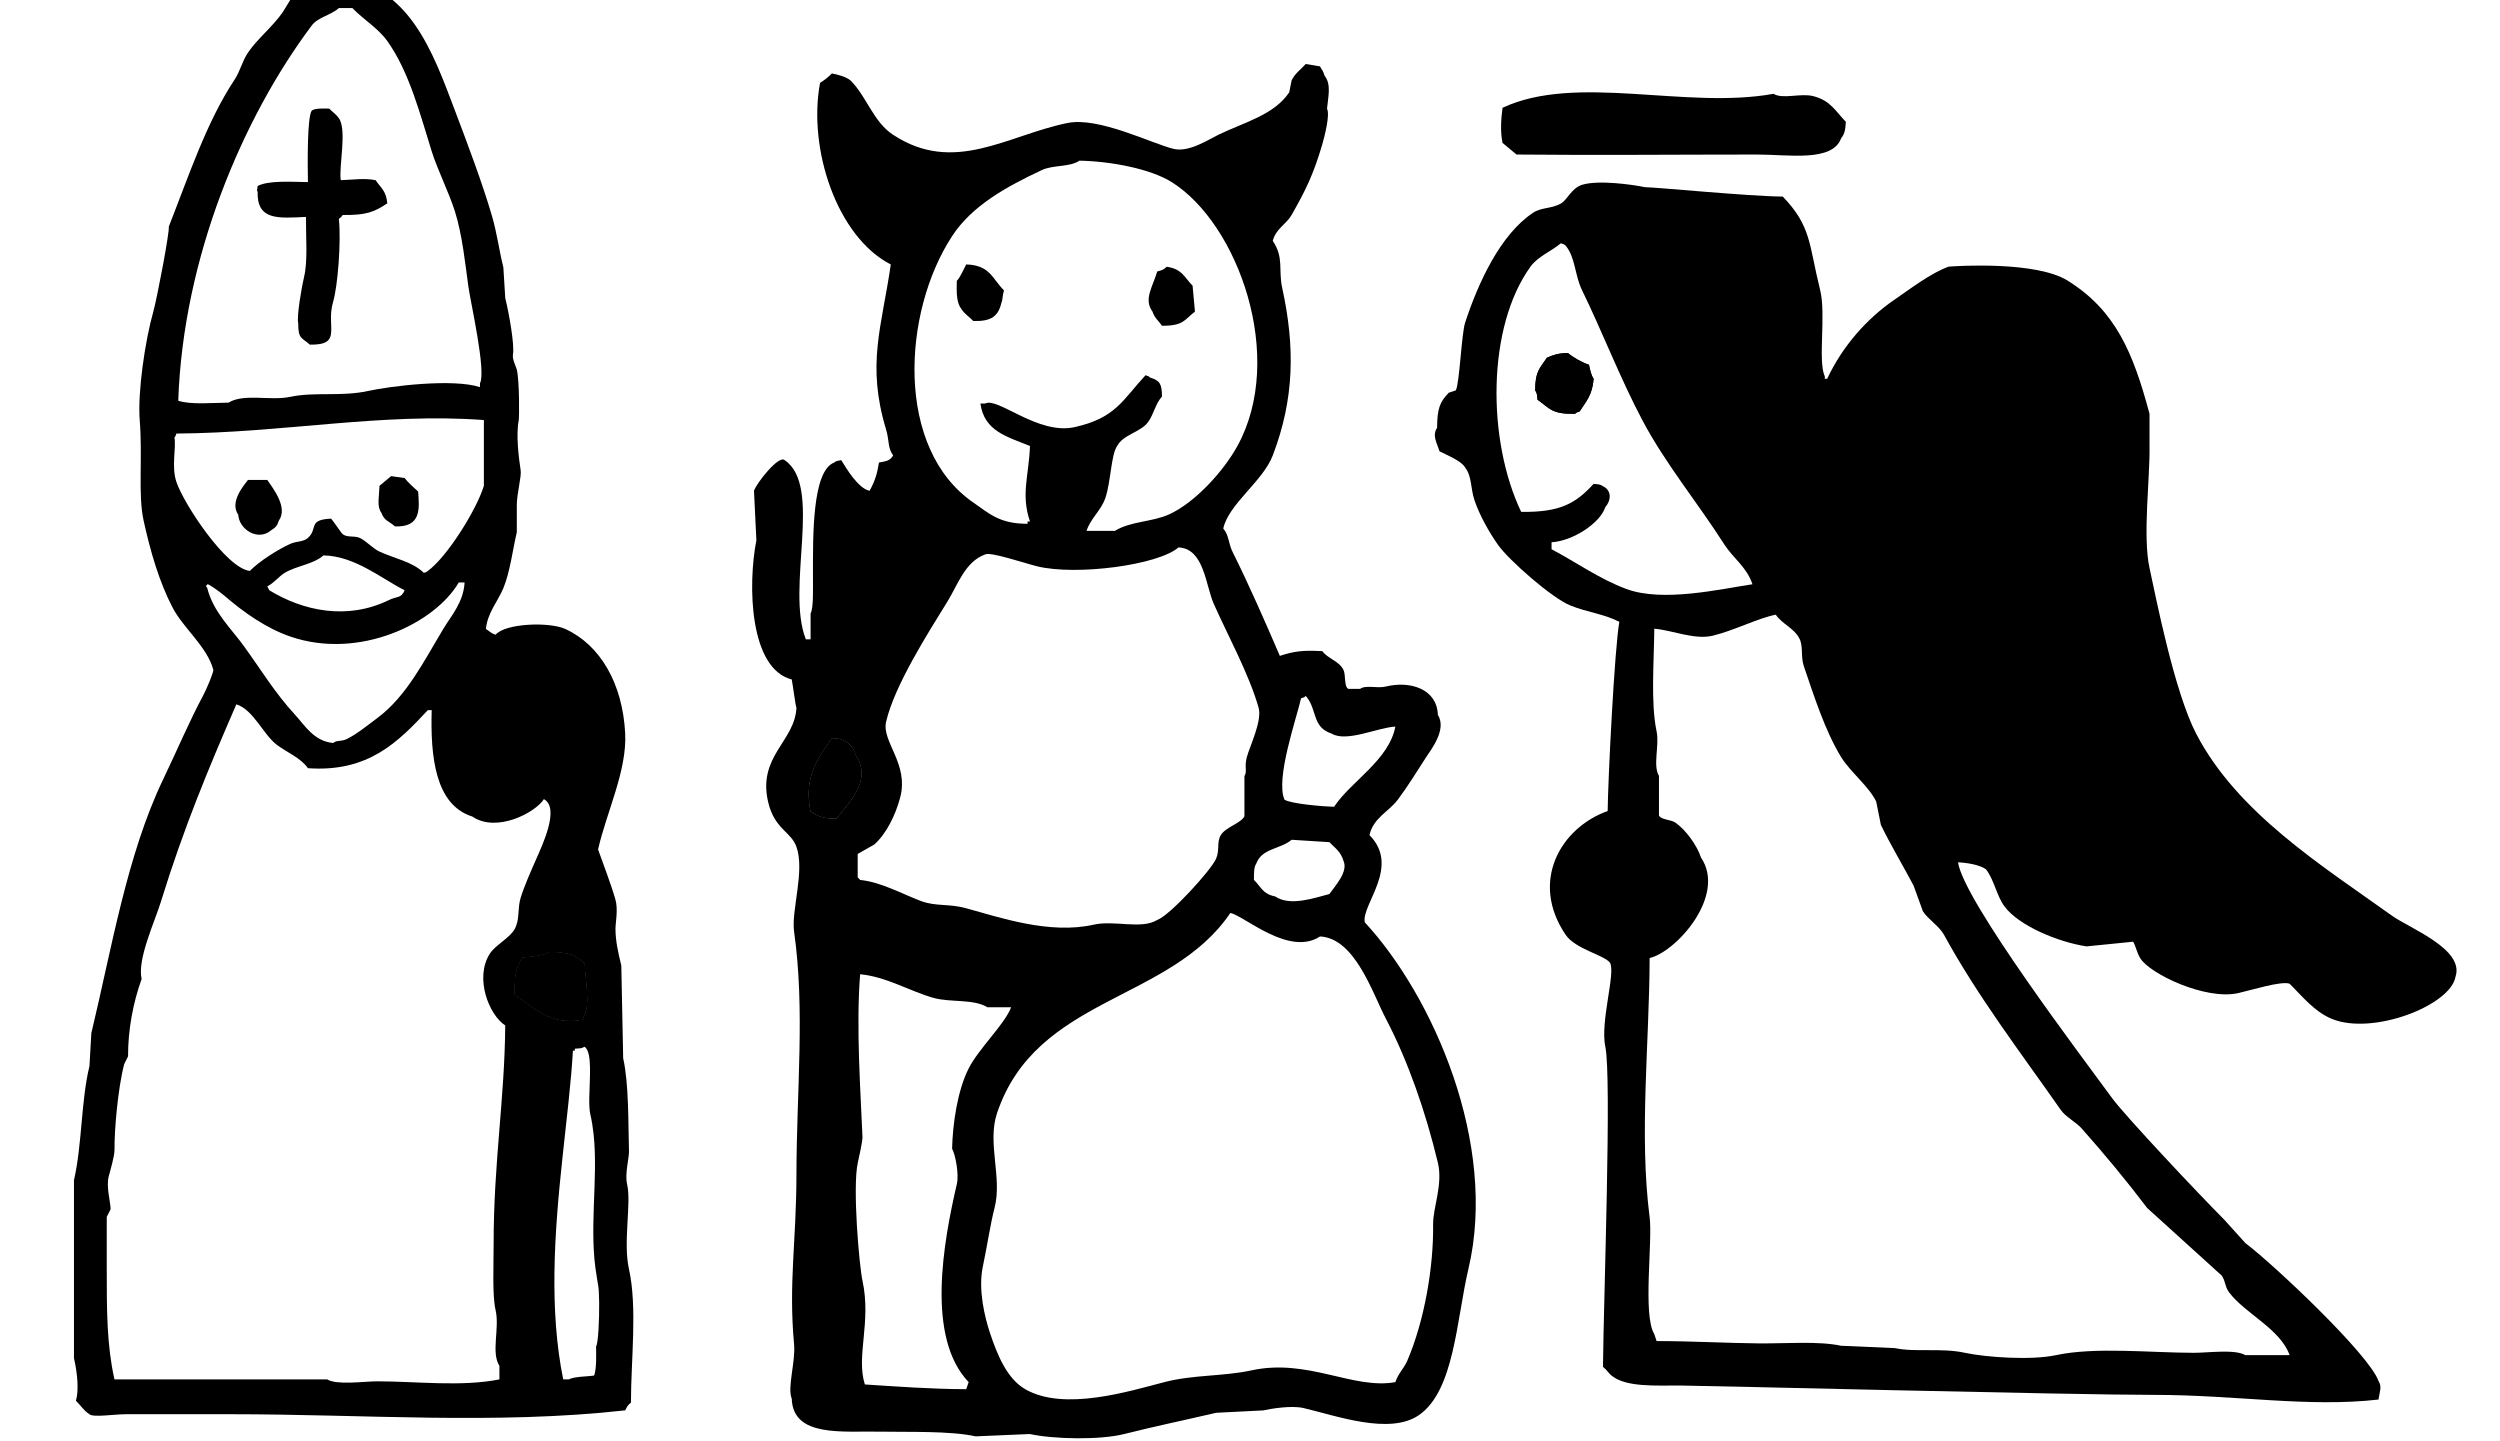
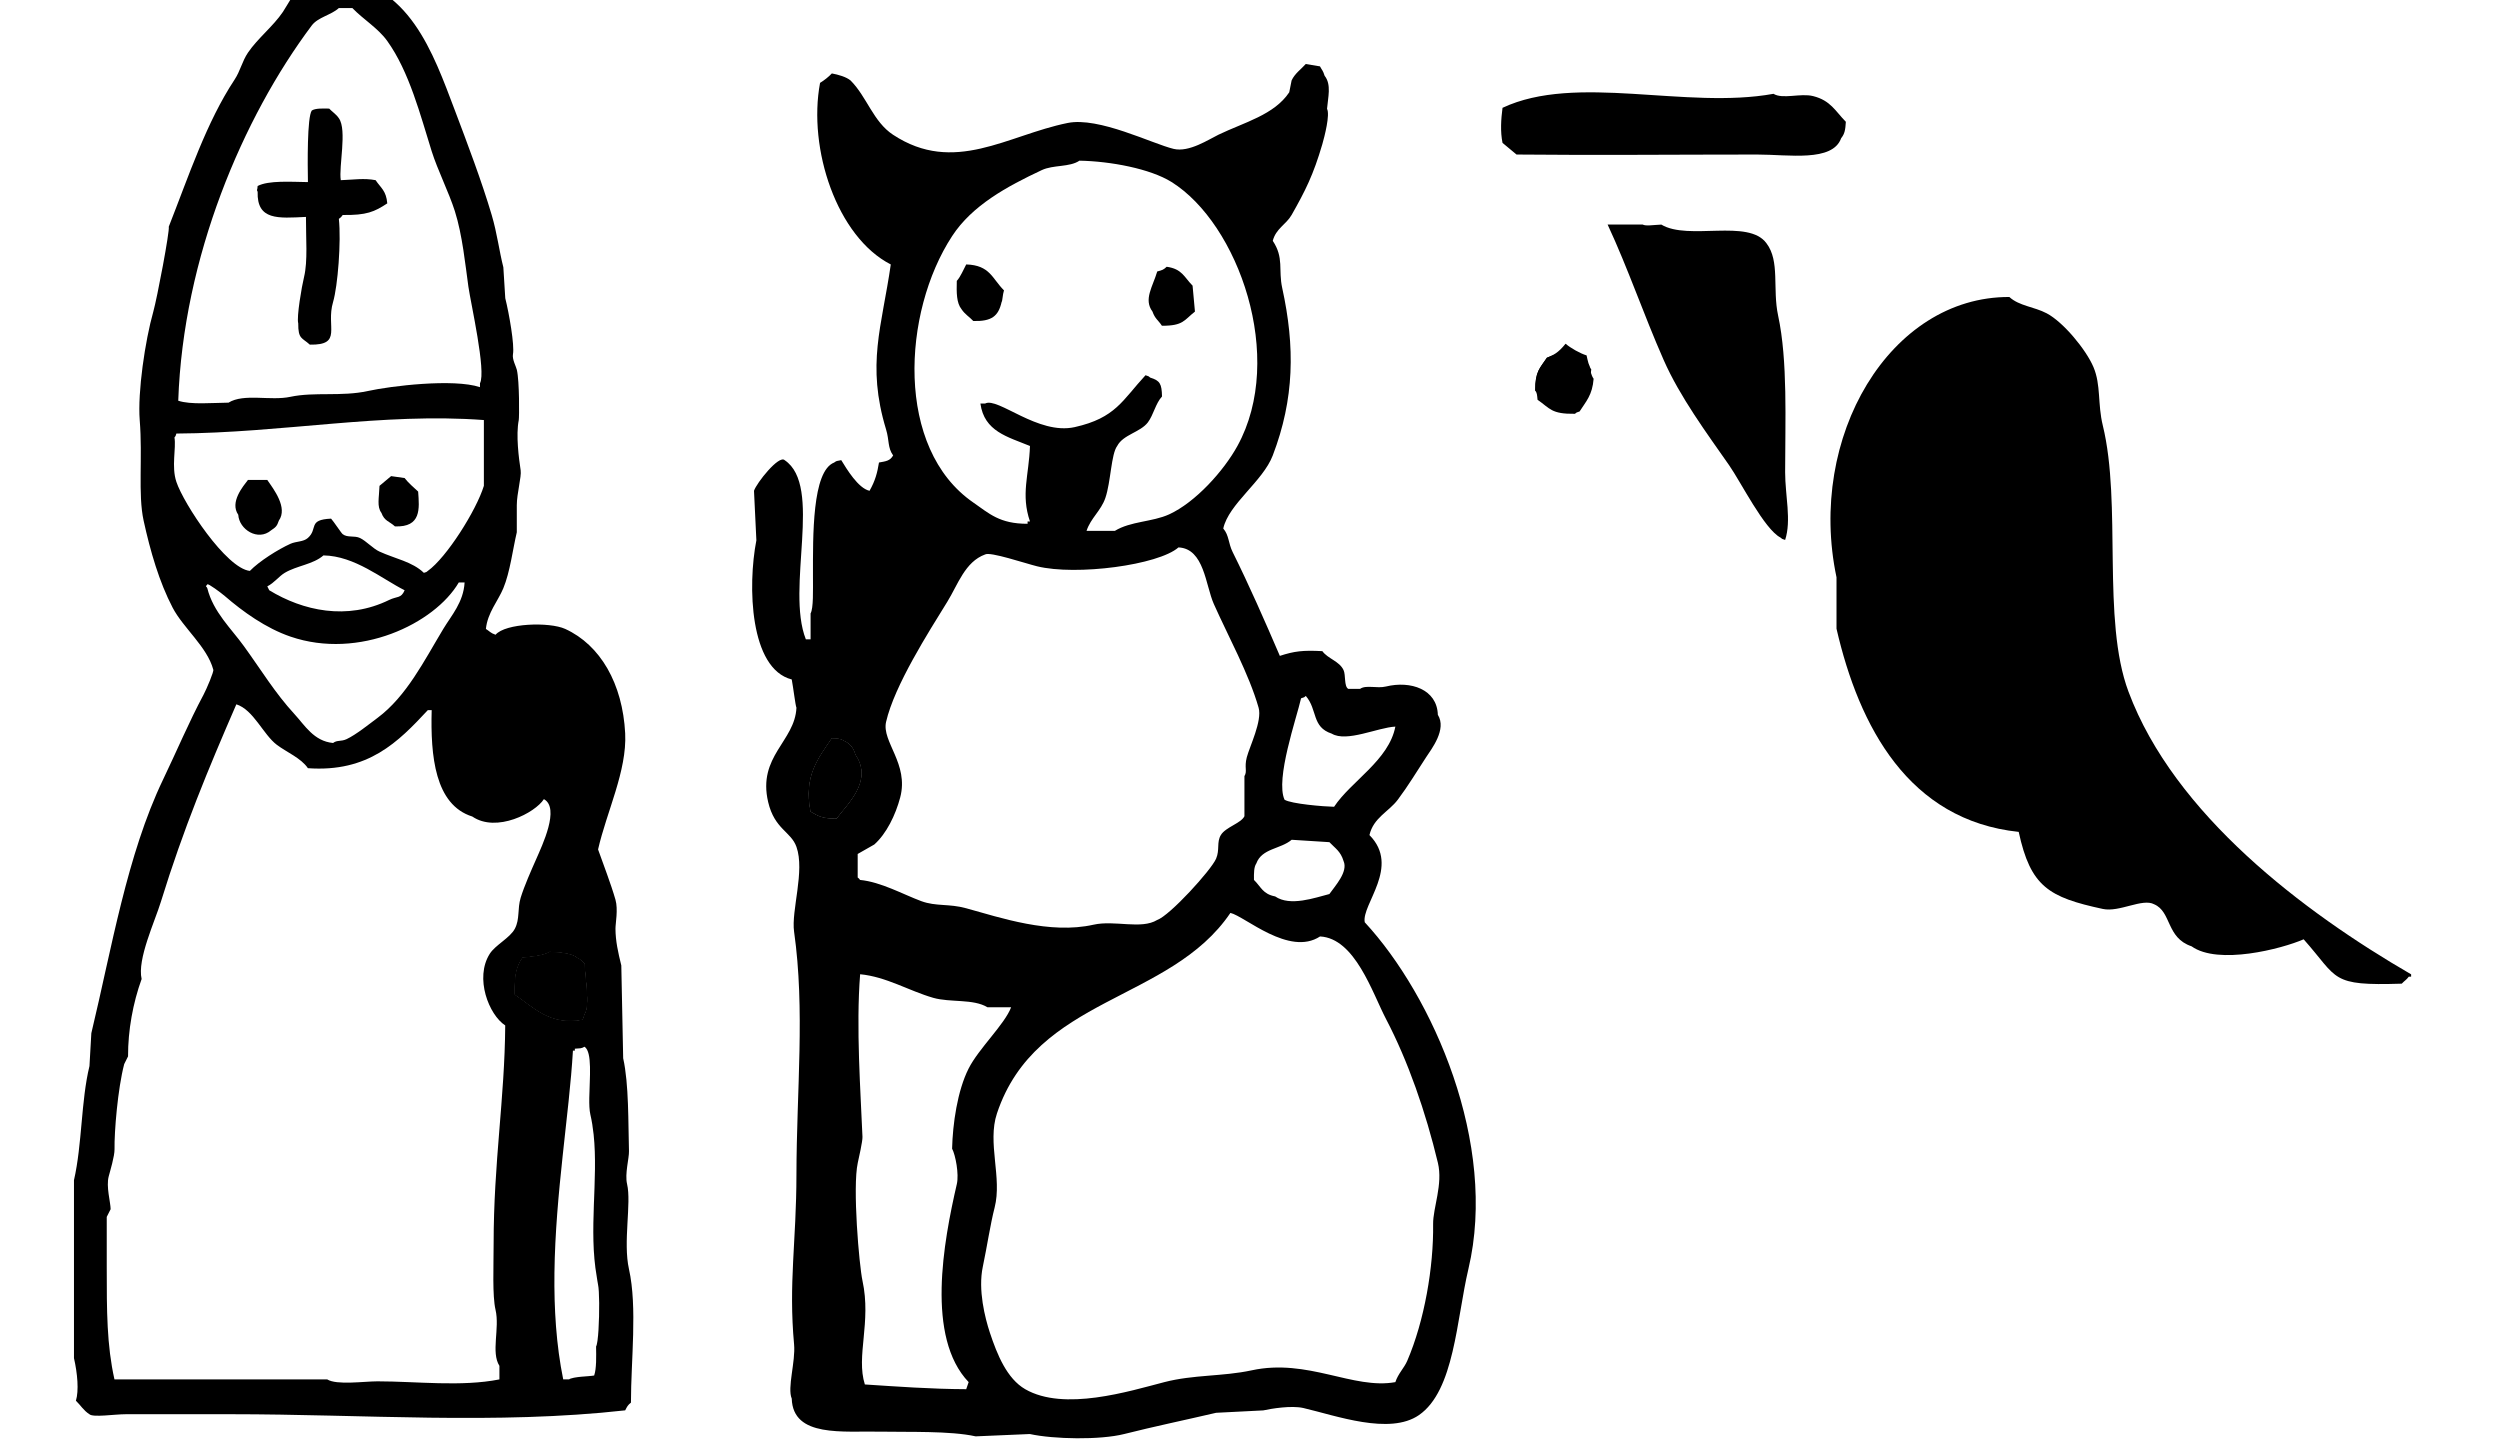
<svg xmlns="http://www.w3.org/2000/svg" version="1.0" id="Layer_1" width="143.125" height="82.486" viewBox="0 0 143.125 82.486" overflow="visible" enable-background="new 0 0 143.125 82.486" xml:space="preserve">
  <path d="M103.802,5.502c1.004,0.252,1.267,0.856,1.873,1.471c-0.029,0.458-0.063,0.683-0.268,0.938  c-0.496,1.379-3.002,0.936-4.814,0.936c-4.526,0-9.268,0.047-13.772,0c-0.267-0.222-0.535-0.444-0.802-0.667  c-0.131-0.64-0.086-1.352,0-2.007c4.207-1.982,10.504,0.112,15.513-0.802C102.062,5.697,103.079,5.319,103.802,5.502z" />
  <path d="M94.042,12.855c-0.669,0-1.337,0-2.006,0c1.193,2.567,2.049,5.122,3.209,7.755c0.936,2.123,2.467,4.189,3.744,6.02  c0.67,0.957,2.018,3.668,2.943,4.145c0.138,0.109,0.033,0.053,0.267,0.136c0.368-1.116,0-2.547,0-3.877  c0-2.906,0.155-6.379-0.401-8.962c-0.332-1.542,0.114-3.12-0.668-4.144c-1.029-1.424-4.471-0.136-6.018-1.07  C94.615,12.879,94.236,12.955,94.042,12.855z" />
  <path d="M105.14,33.051c0,0.98,0,1.961,0,2.942c1.295,5.621,4.135,10.968,10.431,11.633c0.678,3.141,1.724,3.744,4.813,4.411  c0.95,0.207,2.274-0.631,2.943-0.266c0.998,0.426,0.682,1.919,2.139,2.405c1.518,1.091,5.164,0.146,6.418-0.401  c2.022,2.274,1.482,2.671,5.617,2.54c0.145-0.159,0.27-0.217,0.402-0.4c0.044,0,0.09,0,0.134,0c0-0.044,0-0.087,0-0.134  c-6.17-3.574-13.558-9.162-16.18-16.179c-1.546-4.131-0.371-10.734-1.472-15.245c-0.303-1.239-0.098-2.31-0.535-3.342  c-0.424-1.001-1.726-2.576-2.674-3.076c-0.727-0.383-1.57-0.416-2.141-0.936C108.197,16.975,103.442,25.013,105.14,33.051z" />
  <path d="M88.56,20.48c-0.401,0.61-0.672,0.765-0.67,1.873c0.106,0.156,0.104,0.225,0.135,0.534c0.717,0.494,0.775,0.824,2.14,0.803  c0.136-0.107,0.036-0.048,0.267-0.134c0.373-0.585,0.73-0.934,0.803-1.872c-0.141-0.193-0.208-0.524-0.268-0.803  c-0.377-0.116-0.912-0.419-1.203-0.669C89.191,20.221,88.938,20.321,88.56,20.48z" />
-   <path d="M88.56,20.48c-0.401,0.61-0.672,0.765-0.67,1.873c0.106,0.156,0.104,0.225,0.135,0.534c0.717,0.494,0.775,0.824,2.14,0.803  c0.136-0.107,0.036-0.048,0.267-0.134c0.373-0.585,0.73-0.934,0.803-1.872c-0.141-0.193-0.208-0.524-0.268-0.803  c-0.377-0.116-0.912-0.419-1.203-0.669C89.191,20.221,88.938,20.321,88.56,20.48z" />
-   <path d="M82.41,25.834c0.397,0.212,1.248,0.535,1.472,0.936c0.392,0.515,0.297,1.158,0.534,1.874  c0.277,0.831,0.841,1.836,1.339,2.541c0.639,0.904,3.103,3.057,4.145,3.478c0.999,0.403,1.924,0.479,2.808,0.937  c-0.271,1.469-0.649,8.977-0.669,10.831c-2.677,0.951-4.48,4.025-2.406,7.086c0.562,0.828,2.232,1.162,2.541,1.604  c0.332,0.584-0.574,3.375-0.268,4.813c0.369,1.742-0.098,14.373-0.135,18.32c0.225,0.17,0.31,0.364,0.535,0.534  c0.828,0.627,2.447,0.533,3.879,0.533c1.178,0.003,22.388,0.536,27.146,0.536c4.663,0,8.807,0.728,12.837,0.268  c0.062-0.436,0.218-0.728,0-1.067c-0.536-1.517-5.968-6.641-7.622-7.894c-0.402-0.443-0.804-0.891-1.205-1.335  c-1.361-1.36-5.684-5.948-6.418-6.955c-1.725-2.361-8.5-11.301-8.826-13.505c0.525,0.021,1.258,0.146,1.604,0.401  c0.479,0.627,0.601,1.516,1.069,2.139c0.836,1.104,3.055,2.021,4.681,2.272c0.892-0.09,1.782-0.179,2.674-0.268  c0.158,0.282,0.199,0.596,0.401,0.937c0.533,0.897,3.744,2.429,5.617,2.004c0.733-0.163,2.488-0.716,2.941-0.534  c0.719,0.714,1.405,1.592,2.407,2.008c2.334,0.969,6.802-0.761,7.087-2.408c0.532-1.58-2.634-2.779-3.609-3.478  c-4.106-2.928-8.894-5.931-11.233-10.428c-1.267-2.434-2.325-7.897-2.675-9.495c-0.401-1.834,0.035-5.22,0-6.954  c0-0.624,0-1.248,0-1.873c-0.936-3.51-1.952-5.92-4.682-7.623c-1.806-1.128-6.328-0.845-6.82-0.803  c-1.019,0.366-2.2,1.275-3.074,1.873c-1.624,1.107-3.012,2.699-3.878,4.546c-0.046,0-0.091,0-0.136,0c0-0.044,0-0.089,0-0.135  c-0.41-0.882,0.084-3.545-0.267-4.946c-0.651-2.613-0.487-3.63-2.14-5.35c-1.932-0.013-7.266-0.537-7.889-0.537  c-0.729-0.154-2.695-0.426-3.611-0.133c-0.596,0.192-0.842,0.867-1.204,1.07c-0.55,0.308-1.11,0.203-1.604,0.534  c-1.856,1.246-3.119,3.973-3.877,6.285c-0.209,0.63-0.322,3.538-0.537,3.878c-0.134,0.043-0.267,0.089-0.4,0.133  c-0.518,0.535-0.658,0.91-0.668,2.008C81.97,24.943,82.285,25.402,82.41,25.834z M94.442,69.69c-0.609-4.738-0.016-9.926,0-14.843  c1.52-0.351,4.412-3.575,2.941-5.751c-0.242-0.732-0.892-1.604-1.471-2.005c-0.242-0.168-0.801-0.152-0.936-0.401  c0-0.757,0-1.515,0-2.272c-0.362-0.581,0.033-1.748-0.135-2.541c-0.346-1.639-0.146-4.009-0.133-5.883  c1.047,0.085,2.293,0.651,3.344,0.401c1.217-0.293,2.571-0.997,3.61-1.205c0.356,0.526,1.056,0.784,1.337,1.337  c0.254,0.431,0.081,1.059,0.268,1.604c0.572,1.678,1.224,3.731,2.14,5.216c0.524,0.849,1.59,1.677,2.006,2.542  c0.088,0.442,0.179,0.89,0.267,1.335c0.545,1.127,1.302,2.393,1.873,3.477c0.179,0.492,0.355,0.982,0.535,1.473  c0.291,0.453,0.935,0.848,1.203,1.338c1.957,3.575,4.4,6.756,6.686,10.028c0.287,0.412,0.871,0.693,1.203,1.069  c1.293,1.456,2.578,3.003,3.744,4.547c1.426,1.293,2.854,2.585,4.279,3.879c0.225,0.357,0.169,0.62,0.402,0.937  c0.914,1.233,2.932,2.09,3.477,3.61c-0.847,0-1.693,0-2.541,0c-0.568-0.351-2.113-0.134-2.941-0.134  c-2.5-0.002-5.645-0.348-7.891,0.134c-1.429,0.306-3.996,0.126-5.216-0.134c-1.374-0.298-2.828-0.015-4.011-0.269  c-1.026-0.045-2.051-0.091-3.076-0.134c-1.283-0.278-3.172-0.124-4.682-0.135c-1.803-0.016-3.891-0.134-5.883-0.134  c-0.043-0.132-0.088-0.268-0.133-0.402C94.038,75.292,94.62,71.081,94.442,69.69z M87.623,15.263  c0.42-0.583,1.187-0.873,1.738-1.336c0.233,0.084,0.129,0.026,0.269,0.133c0.563,0.665,0.524,1.701,0.936,2.542  c1.166,2.387,2.197,5.081,3.477,7.488c1.32,2.484,3.153,4.695,4.68,7.088c0.496,0.775,1.285,1.293,1.605,2.271  c-1.902,0.287-5.137,1.043-7.223,0.269c-1.543-0.573-2.922-1.563-4.278-2.273c0-0.133,0-0.266,0-0.4  c1.181-0.068,2.761-1.06,3.076-2.008c0.345-0.399,0.371-0.959-0.134-1.202c-0.158-0.108-0.226-0.104-0.535-0.134  c-1.028,1.122-1.896,1.63-4.146,1.605C85.134,25.216,85.111,18.737,87.623,15.263z" />
+   <path d="M88.56,20.48c-0.401,0.61-0.672,0.765-0.67,1.873c0.717,0.494,0.775,0.824,2.14,0.803  c0.136-0.107,0.036-0.048,0.267-0.134c0.373-0.585,0.73-0.934,0.803-1.872c-0.141-0.193-0.208-0.524-0.268-0.803  c-0.377-0.116-0.912-0.419-1.203-0.669C89.191,20.221,88.938,20.321,88.56,20.48z" />
  <path d="M33.35,58.371c0.039-0.106,0.076-0.221,0.113-0.329c0.323-0.511,0.017-2.056,0-2.88c-0.205-0.145-0.19-0.219-0.445-0.332  c-0.288-0.258-1.055-0.31-1.549-0.333c-0.332,0.225-1.092,0.282-1.551,0.333c-0.375,0.563-0.466,1.038-0.443,2.104  C30.544,57.653,31.486,58.724,33.35,58.371z" />
  <path d="M33.35,58.371c0.039-0.106,0.076-0.221,0.113-0.329c0.323-0.511,0.017-2.056,0-2.88c-0.205-0.145-0.19-0.219-0.445-0.332  c-0.288-0.258-1.055-0.31-1.549-0.333c-0.332,0.225-1.092,0.282-1.551,0.333c-0.375,0.563-0.466,1.038-0.443,2.104  C30.544,57.653,31.486,58.724,33.35,58.371z" />
  <path d="M17.516,12.418c-0.006,1.227,0.111,2.524-0.108,3.435c-0.133,0.537-0.435,2.306-0.334,2.657  c-0.008,0.92,0.221,0.815,0.664,1.221c1.901,0.033,0.908-1.018,1.33-2.438c0.271-0.922,0.469-3.471,0.332-4.763  c0.129-0.096,0.125-0.09,0.221-0.222c1.367,0.019,1.813-0.179,2.551-0.665c-0.064-0.731-0.365-0.875-0.668-1.328  c-0.656-0.128-1.271-0.025-1.994,0c-0.125-0.769,0.369-2.864-0.107-3.542c-0.164-0.244-0.363-0.351-0.557-0.556  c-0.363-0.008-0.791-0.025-0.996,0.111c-0.27,0.375-0.24,3.087-0.221,4.097c-0.967-0.013-2.254-0.106-2.879,0.223  c-0.016,0.316-0.078,0.161,0,0.333C14.701,12.625,15.928,12.495,17.516,12.418z" />
  <path d="M22.611,30.136c1.518,0.058,1.399-1.018,1.328-1.993c-0.244-0.225-0.576-0.513-0.775-0.775  c-0.258-0.036-0.516-0.074-0.773-0.11c-0.219,0.186-0.441,0.369-0.664,0.556c-0.023,0.693-0.162,1.187,0.111,1.549  C22.005,29.834,22.294,29.843,22.611,30.136z" />
  <path d="M15.523,30.359c0.248-0.167,0.338-0.231,0.442-0.555c0.521-0.737-0.291-1.789-0.664-2.327c-0.369,0-0.737,0-1.106,0  c-0.271,0.357-1.056,1.271-0.554,1.995C13.689,30.31,14.768,31.007,15.523,30.359z" />
  <path d="M34.164,73.09c-0.474-2.685,0.096-5.541-0.178-8.135C34.259,67.549,33.687,70.405,34.164,73.09z" />
  <path d="M33.239,60.011c0.079-0.014,0.144-0.038,0.211-0.081C33.383,59.972,33.318,59.998,33.239,60.011z" />
  <path d="M33.353,58.371c0.037-0.106,0.074-0.221,0.111-0.329c0.324-0.511,0.018-2.056,0-2.88c-0.205-0.145-0.189-0.219-0.445-0.332  c-0.287-0.258-1.053-0.31-1.549-0.333c-0.33,0.225-1.09,0.282-1.551,0.333c-0.375,0.563-0.465,1.038-0.443,2.103  C30.544,57.653,31.488,58.724,33.353,58.371z" />
  <path d="M32.973,60.032c0.099-0.004,0.182-0.009,0.25-0.019C33.156,60.023,33.069,60.028,32.973,60.032z" />
  <path d="M33.736,62.848c0.008-0.564,0.054-1.219,0.04-1.771C33.79,61.63,33.745,62.284,33.736,62.848z" />
  <path d="M34.303,74.594c0.009,0.993-0.055,2.299-0.178,2.489c0.008,0.565,0.028,1.264-0.109,1.662  c-0.313,0.059-1.175,0.054-1.44,0.223c-0.109,0-0.219,0-0.332,0c-0.401-1.979-0.528-4.042-0.502-6.104  c-0.025,2.063,0.101,4.125,0.502,6.105c0.113,0,0.223,0,0.332,0c0.265-0.168,1.127-0.164,1.44-0.223  c0.138-0.399,0.118-1.097,0.11-1.66C34.249,76.895,34.313,75.588,34.303,74.594z" />
  <path d="M36.009,72.659c-0.348-1.556,0.15-3.771-0.109-4.872c-0.139-0.584,0.123-1.488,0.109-1.885  c-0.047-1.586,0-3.839-0.332-5.316c-0.037-1.771-0.072-3.542-0.107-5.313c-0.188-0.763-0.33-1.398-0.334-2.104  c-0.002-0.292,0.16-1.106,0-1.66c-0.266-0.926-0.711-2.067-0.996-2.878c0.488-2.154,1.658-4.495,1.552-6.645  c-0.146-2.843-1.416-5.057-3.433-5.98c-0.908-0.413-3.426-0.329-3.988,0.333c-0.299-0.102-0.323-0.189-0.553-0.333  c0.096-0.933,0.687-1.584,0.996-2.325c0.387-0.926,0.547-2.257,0.773-3.208c0-0.519,0-1.034,0-1.553  c0-0.659,0.277-1.633,0.221-1.992c-0.104-0.684-0.279-2.021-0.109-2.878c0.029-0.142,0.045-2.229-0.11-2.88  c-0.048-0.203-0.272-0.592-0.222-0.887c0.097-0.52-0.217-2.318-0.44-3.211c-0.037-0.591-0.074-1.181-0.11-1.771  c-0.238-0.932-0.354-1.938-0.666-2.99c-0.562-1.906-1.414-4.155-2.104-5.979c-1.258-3.319-2.635-7.338-6.865-7.642  c-0.611,0.39-1.433,0.285-1.99,0.667c-0.469,0.314-0.674,0.848-0.998,1.328c-0.547,0.812-1.44,1.51-1.994,2.323  c-0.34,0.503-0.438,1.048-0.772,1.553c-1.61,2.438-2.617,5.5-3.765,8.416c0.062,0.247-0.668,4.091-0.887,4.87  c-0.469,1.658-0.902,4.603-0.777,6.203c0.175,2.15-0.108,4.237,0.224,5.759c0.384,1.752,0.892,3.507,1.662,4.982  c0.603,1.155,1.978,2.247,2.324,3.542c0.063,0.07-0.388,1.127-0.556,1.439c-0.832,1.556-1.521,3.197-2.324,4.872  c-2.057,4.293-2.938,9.664-4.1,14.507c-0.035,0.627-0.072,1.256-0.107,1.881c-0.487,1.997-0.414,4.458-0.887,6.533  c0,3.396,0,6.793,0,10.188c0.201,0.876,0.287,1.867,0.111,2.438c0.271,0.262,0.443,0.563,0.771,0.772c0.205,0.197,1.428,0,2.104,0  c1.992,0,3.983,0,5.979,0c7.639,0,15.205,0.604,22.592-0.221c0.107-0.21,0.15-0.304,0.33-0.443  C36.121,77.896,36.496,74.839,36.009,72.659z M17.848,1.458C18.203,0.984,18.967,0.86,19.4,0.46c0.258,0,0.518,0,0.772,0  c0.621,0.648,1.467,1.146,1.996,1.882c1.266,1.764,1.901,4.26,2.545,6.313c0.336,1.069,0.989,2.365,1.328,3.434  c0.43,1.349,0.606,3.114,0.774,4.317c0.135,0.956,1.029,4.856,0.664,5.536c0,0.075,0,0.146,0,0.222  c-1.527-0.502-5.096-0.068-6.422,0.222c-1.504,0.33-3.053,0.038-4.43,0.331c-1.146,0.247-2.662-0.212-3.543,0.334  c-0.902,0.008-2.17,0.129-2.879-0.11C10.488,14.731,13.9,6.725,17.848,1.458z M9.988,25.043c0.088-0.113,0.041-0.027,0.11-0.222  c6.099-0.037,11.789-1.208,17.604-0.773c0,1.255,0,2.51,0,3.766c-0.428,1.398-2.135,4.107-3.213,4.874  c-0.112,0.088-0.024,0.039-0.223,0.107c-0.662-0.64-1.639-0.804-2.545-1.219c-0.354-0.159-0.762-0.609-1.107-0.773  c-0.324-0.157-0.721-0.005-0.996-0.223c-0.082-0.063-0.518-0.731-0.664-0.888c-1.358,0.063-0.729,0.577-1.329,1.107  c-0.257,0.23-0.66,0.183-0.996,0.333c-0.709,0.32-1.785,0.998-2.324,1.553c-1.354-0.143-3.793-3.849-4.207-5.098  C9.803,26.713,10.094,25.663,9.988,25.043z M23.164,33.792c-0.197,0.479-0.438,0.335-0.885,0.555  c-2.418,1.185-4.938,0.619-6.865-0.555c-0.037-0.074-0.074-0.146-0.111-0.222c0.406-0.208,0.664-0.576,0.998-0.775  c0.695-0.414,1.623-0.479,2.217-0.998C20.314,31.828,21.85,33.132,23.164,33.792z M11.869,33.678c-0.068-0.164-0.137-0.047,0-0.221  c0.035-0.082,0.799,0.494,0.998,0.664c1.035,0.894,2.35,1.843,3.766,2.326c3.92,1.344,8.252-0.743,9.633-3.102  c0.113,0,0.223,0,0.332,0c-0.063,1.132-0.754,1.888-1.217,2.656c-1.098,1.822-2.104,3.858-3.768,5.098  c-0.515,0.383-1.222,0.957-1.771,1.217c-0.326,0.151-0.541,0.039-0.774,0.22c-1.107-0.104-1.625-1.021-2.216-1.66  c-1.106-1.203-1.896-2.513-2.881-3.874C13.255,36.002,12.21,35.044,11.869,33.678z M28.037,54.607  c-0.875,1.385-0.049,3.49,0.887,4.099c-0.029,4.218-0.664,7.802-0.664,12.512c0,1.295-0.078,2.962,0.109,3.768  c0.25,1.064-0.271,2.432,0.223,3.209c0,0.262,0,0.519,0,0.776c-2.184,0.433-4.729,0.112-6.979,0.11c-0.771,0-2.336,0.229-2.879-0.11  c-4.06,0-8.119,0-12.181,0c-0.44-1.964-0.442-3.905-0.442-6.424c0-0.958,0-1.919,0-2.88l0.223-0.442  c-0.006-0.414-0.268-1.294-0.109-1.883c0.082-0.313,0.338-1.152,0.332-1.549c-0.018-0.988,0.182-3.453,0.553-4.873l0.221-0.444  c-0.006-1.486,0.281-3.06,0.777-4.428c-0.262-1.128,0.758-3.292,1.105-4.429c1.293-4.194,2.715-7.604,4.318-11.297  c0.987,0.315,1.537,1.735,2.326,2.325c0.563,0.422,1.375,0.75,1.771,1.332c3.459,0.246,5.172-1.505,6.864-3.323  c0.074,0,0.146,0,0.222,0c-0.072,2.615,0.183,5.419,2.325,6.09c1.386,0.951,3.607-0.219,4.099-0.996  c0.933,0.51-0.106,2.664-0.44,3.434c-0.299,0.677-0.672,1.511-0.89,2.213c-0.194,0.641-0.039,1.213-0.332,1.771  C29.201,53.695,28.363,54.094,28.037,54.607z M29.919,54.83c0.461-0.051,1.221-0.108,1.551-0.333  c0.496,0.023,1.262,0.075,1.549,0.333c0.256,0.113,0.24,0.188,0.445,0.332c0.018,0.824,0.324,2.369,0,2.88  c-0.037,0.108-0.074,0.223-0.111,0.329c-1.865,0.354-2.809-0.718-3.877-1.438C29.455,55.868,29.544,55.393,29.919,54.83z   M34.016,78.748c-0.313,0.059-1.176,0.055-1.44,0.223c-0.109,0-0.219,0-0.332,0c-0.402-1.98-0.528-4.043-0.502-6.105  c0.056-4.537,0.847-9.071,1.059-12.721c0.037,0,0.07,0,0.109,0c0-0.036,0-0.076,0-0.107c0-0.001,0-0.001,0-0.002  c0.024-0.001,0.042-0.002,0.063-0.003c0.096-0.004,0.183-0.009,0.25-0.019c0.005-0.001,0.012-0.001,0.017-0.002  c0.079-0.014,0.144-0.039,0.211-0.081c0.004-0.003,0.009-0.004,0.014-0.007c0.227,0.151,0.299,0.601,0.312,1.153  c0.014,0.553-0.032,1.207-0.04,1.771c-0.006,0.376,0.005,0.712,0.06,0.949c0.087,0.379,0.148,0.765,0.189,1.157  c0.274,2.594-0.296,5.45,0.178,8.135c0.027,0.15,0.041,0.304,0.074,0.453c0.04,0.176,0.061,0.578,0.065,1.052  c0.009,0.993-0.054,2.301-0.177,2.493C34.134,77.651,34.154,78.348,34.016,78.748z" />
  <path d="M32.91,60.035c0,0.001,0,0.001,0,0.002c0.027-0.001,0.039-0.004,0.063-0.005C32.951,60.033,32.934,60.034,32.91,60.035z" />
  <path d="M33.796,63.8c0.087,0.378,0.148,0.764,0.189,1.155c-0.042-0.393-0.102-0.778-0.189-1.157  c-0.055-0.237-0.066-0.573-0.06-0.949C33.73,63.225,33.741,63.561,33.796,63.8z" />
  <path d="M34.303,74.594c-0.004-0.474-0.026-0.876-0.065-1.052c-0.034-0.149-0.047-0.303-0.074-0.453  c0.027,0.151,0.041,0.305,0.074,0.455C34.277,73.719,34.298,74.122,34.303,74.594z" />
  <path d="M33.223,60.013c0.005-0.001,0.012-0.001,0.017-0.002C33.234,60.012,33.228,60.012,33.223,60.013z" />
  <path d="M32.91,60.146c0-0.001,0-0.001,0-0.002c-0.039,0-0.072,0-0.109,0c-0.212,3.649-1.003,8.184-1.059,12.721  c0.056-4.537,0.847-9.071,1.059-12.719C32.837,60.146,32.871,60.146,32.91,60.146z" />
  <path d="M33.776,61.077c-0.013-0.553-0.085-1.002-0.312-1.153c-0.004,0.003-0.009,0.004-0.014,0.007  c0.004-0.002,0.009-0.002,0.014-0.005C33.69,60.077,33.763,60.525,33.776,61.077z" />
  <path d="M55.316,15.139c1.367,0.042,1.479,0.808,2.162,1.484c-0.082,0.26-0.08,0.588-0.138,0.674  c-0.184,0.805-0.569,1.109-1.618,1.081c-0.234-0.248-0.478-0.38-0.675-0.676c-0.289-0.361-0.289-0.938-0.271-1.621  C54.992,15.849,55.164,15.417,55.316,15.139z" />
  <path d="M66.792,15.272c0.886,0.123,1,0.595,1.483,1.081c0.045,0.494,0.091,0.988,0.136,1.485c-0.627,0.491-0.66,0.818-1.892,0.811  c-0.209-0.321-0.395-0.396-0.539-0.811c-0.521-0.697,0.013-1.419,0.271-2.296C66.555,15.463,66.609,15.442,66.792,15.272z" />
  <path d="M52.078,28.368c0.009,0.665,0.19,1.071,0.271,1.485c0.125,0.63-0.138,1.731-0.135,2.563c0.204,0.072,0.229,0.09,0.539,0.135  c0.211-0.712,0.829-1.586,1.351-2.024c0-0.09,0-0.179,0-0.271C53.346,29.748,52.965,28.688,52.078,28.368z" />
  <path d="M49.377,29.179c-0.115,0.194-0.245,0.387-0.404,0.538c-0.018,2.246-0.532,5.434,0,7.021c1.256-0.83,1.205-5.64,0.809-7.56  C49.648,29.179,49.513,29.179,49.377,29.179z" />
  <path d="M48.973,43.217c-0.125-0.411-0.304-0.642-0.675-0.808c-0.175-0.12-0.333-0.122-0.675-0.138  c-0.776,1.146-1.619,2.166-1.215,4.186c0.461,0.271,0.667,0.402,1.484,0.402C48.448,46.077,50.006,44.73,48.973,43.217z" />
  <path d="M48.973,43.217c-0.125-0.411-0.304-0.642-0.675-0.808c-0.175-0.12-0.333-0.122-0.675-0.138  c-0.776,1.146-1.619,2.166-1.215,4.186c0.461,0.271,0.667,0.402,1.484,0.402C48.448,46.077,50.006,44.73,48.973,43.217z" />
  <path d="M78.132,52.8c-0.198-1.019,2.063-3.182,0.269-4.992c0.229-0.996,1.104-1.335,1.621-2.023  c0.604-0.805,1.063-1.578,1.621-2.43c0.313-0.479,1.196-1.602,0.674-2.432c-0.045-1.468-1.563-1.964-2.969-1.621  c-0.521,0.128-1.138-0.108-1.484,0.136c-0.227,0-0.451,0-0.676,0c-0.25-0.146-0.135-0.796-0.271-1.079  c-0.242-0.512-0.894-0.643-1.213-1.081c-1.121-0.059-1.604,0.001-2.433,0.271c-0.85-1.978-1.771-4.075-2.699-5.939  c-0.256-0.511-0.204-0.964-0.54-1.352c0.307-1.407,2.268-2.699,2.834-4.184c1.241-3.246,1.278-6.22,0.541-9.587  c-0.229-1.043,0.11-1.726-0.541-2.699c0.182-0.708,0.766-0.934,1.081-1.485c0.781-1.378,1.246-2.297,1.757-4.05  c0.127-0.442,0.448-1.691,0.269-2.023c0.051-0.643,0.264-1.386-0.138-1.892c-0.099-0.313-0.14-0.302-0.267-0.539  c-0.271-0.046-0.543-0.091-0.813-0.135c-0.271,0.303-0.629,0.546-0.811,0.942c-0.047,0.225-0.092,0.452-0.135,0.678  c-0.863,1.294-2.562,1.712-4.054,2.429c-0.557,0.269-1.68,1.021-2.563,0.811c-1.229-0.294-4.287-1.85-6.075-1.483  c-3.445,0.698-6.488,2.978-9.989,0.674c-1.138-0.749-1.494-2.165-2.43-3.105C48.45,4.401,48,4.275,47.623,4.204  c-0.187,0.199-0.438,0.396-0.675,0.541c-0.705,3.765,0.962,8.816,4.049,10.395c-0.514,3.576-1.403,5.709-0.269,9.448  c0.191,0.631,0.083,1.043,0.404,1.486c-0.18,0.313-0.411,0.333-0.811,0.405c-0.092,0.571-0.21,1.041-0.54,1.619  c-0.651-0.143-1.313-1.256-1.62-1.755c-0.277,0.054-0.259,0.033-0.405,0.137c-1.27,0.492-1.214,4.224-1.214,6.479  c0,0.839,0.032,1.861-0.136,2.159c0,0.495,0,0.989,0,1.485c-0.09,0-0.18,0-0.271,0c-1.164-2.946,0.995-8.777-1.215-10.26  c-0.328-0.31-1.614,1.317-1.754,1.755c0.045,0.943,0.09,1.89,0.136,2.835c-0.508,2.608-0.382,7.354,2.025,7.966  c0.093,0.495,0.205,1.459,0.269,1.62c-0.086,1.924-2.237,2.774-1.619,5.398c0.368,1.563,1.306,1.684,1.619,2.563  c0.495,1.393-0.307,3.649-0.135,4.858c0.635,4.475,0.143,9.09,0.135,13.905c-0.004,3.878-0.458,6.193-0.135,9.723  c0.091,0.993-0.4,2.484-0.134,3.104c0.07,2.247,2.941,1.845,5.129,1.892c1.495,0.031,3.956-0.054,5.399,0.269  c1.035-0.044,2.069-0.087,3.104-0.133c1.369,0.299,4.015,0.349,5.399,0c1.705-0.43,3.492-0.802,5.265-1.216  c0.899-0.046,1.801-0.092,2.698-0.137c0.476-0.104,1.613-0.292,2.298-0.136c1.871,0.436,4.938,1.563,6.614,0.406  c2.033-1.401,2.15-5.474,2.834-8.371C85.762,65.482,82.042,57.025,78.132,52.8z M74.486,39.978c0.234-0.086,0.135-0.024,0.271-0.136  c0.681,0.791,0.328,1.78,1.484,2.159c0.854,0.512,2.629-0.351,3.643-0.403c-0.37,1.928-2.536,3.122-3.508,4.59  c-0.582-0.01-2.461-0.167-2.836-0.404C73.005,44.606,74.229,41.113,74.486,39.978z M73.947,48.077  c0.723,0.046,1.441,0.091,2.16,0.137c0.34,0.357,0.643,0.521,0.811,1.08c0.275,0.613-0.488,1.428-0.811,1.89  c-0.824,0.209-2.244,0.729-3.105,0.136c-0.711-0.136-0.801-0.54-1.213-0.944c-0.004-0.395-0.006-0.736,0.135-0.943  C72.24,48.563,73.316,48.615,73.947,48.077z M54.507,13.52c1.147-1.762,3.146-2.848,5.132-3.78c0.666-0.314,1.59-0.156,2.159-0.541  c1.777,0.031,4.05,0.46,5.263,1.215c3.836,2.388,6.567,10.062,3.78,15.121c-0.78,1.42-2.399,3.223-3.911,3.914  c-0.964,0.439-2.201,0.386-3.107,0.945c-0.539,0-1.078,0-1.619,0c0.236-0.729,0.83-1.154,1.08-1.891  c0.313-0.92,0.328-2.513,0.676-2.971c0.34-0.654,1.32-0.779,1.756-1.351c0.328-0.439,0.439-1.083,0.809-1.483  c-0.014-0.729-0.119-0.909-0.674-1.08c-0.141-0.11-0.035-0.051-0.27-0.136c-1.326,1.431-1.703,2.443-4.053,2.97  c-2.1,0.471-4.396-1.734-5.129-1.351c-0.09,0-0.181,0-0.271,0c0.219,1.601,1.555,1.903,2.838,2.432c-0.059,1.687-0.531,2.77,0,4.32  c-0.045,0-0.092,0-0.137,0c0,0.043,0,0.089,0,0.133c-1.604,0.006-2.197-0.588-3.104-1.214C51.236,25.68,51.652,17.889,54.507,13.52z   M50.053,48.348c0.691-0.613,1.218-1.685,1.485-2.7c0.505-1.923-1.069-3.188-0.81-4.32c0.476-2.082,2.441-5.151,3.51-6.885  c0.605-0.983,1.01-2.28,2.158-2.7c0.281-0.173,2.309,0.513,2.973,0.676c2.252,0.555,6.953-0.072,8.098-1.08  c1.475,0.065,1.547,2.165,2.025,3.24c0.805,1.81,2.018,4.015,2.564,5.94c0.213,0.749-0.515,2.218-0.677,2.835  c-0.155,0.597,0.043,0.787-0.135,1.079c0,0.767,0,1.529,0,2.296c-0.197,0.406-1.08,0.623-1.351,1.078  c-0.25,0.416-0.052,0.84-0.271,1.351c-0.274,0.649-2.653,3.261-3.373,3.51c-0.91,0.558-2.433-0.002-3.646,0.271  c-2.5,0.563-5.328-0.402-7.291-0.942c-0.981-0.272-1.719-0.095-2.565-0.406c-1.045-0.387-2.304-1.098-3.509-1.215  c-0.123-0.146,0.011-0.014-0.135-0.138c0-0.448,0-0.898,0-1.349C49.423,48.708,49.737,48.528,50.053,48.348z M47.892,46.861  c-0.817,0-1.023-0.132-1.484-0.402c-0.404-2.02,0.439-3.04,1.215-4.186c0.341,0.016,0.5,0.018,0.675,0.138  c0.372,0.166,0.551,0.396,0.675,0.808C50.006,44.73,48.448,46.077,47.892,46.861z M55.455,61.171  c-0.645,1.272-0.914,3.182-0.947,4.59c0.197,0.373,0.402,1.456,0.271,2.025c-0.766,3.315-1.778,8.775,0.676,11.34  c-0.045,0.136-0.092,0.27-0.139,0.405c-2.058-0.009-3.939-0.15-5.803-0.271c-0.515-1.628,0.381-3.549-0.136-5.939  c-0.191-0.886-0.576-5.35-0.269-6.75c0.052-0.234,0.28-1.241,0.269-1.483c-0.105-2.588-0.375-6.27-0.134-9.313  c1.501,0.144,2.794,0.95,4.187,1.351c0.973,0.278,2.295,0.046,3.104,0.541c0.449,0,0.9,0,1.352,0  C57.525,58.633,56.029,60.033,55.455,61.171z M82.046,70.083c0.033,2.451-0.498,5.541-1.483,7.828  c-0.176,0.409-0.523,0.734-0.679,1.216c-2.415,0.439-5.01-1.373-8.229-0.675c-1.668,0.359-3.314,0.239-4.996,0.675  c-2.016,0.521-5.738,1.688-7.965,0.405c-1.045-0.604-1.604-1.97-2.025-3.24c-0.273-0.832-0.688-2.439-0.402-3.779  c0.234-1.104,0.432-2.441,0.674-3.375c0.443-1.713-0.432-3.708,0.136-5.399c2.241-6.708,9.905-6.361,13.364-11.475  c0.83,0.194,3.371,2.508,5.131,1.348c2.005,0.103,2.994,3.229,3.779,4.729c1.258,2.403,2.271,5.318,2.969,8.233  C82.615,67.807,82.035,69.145,82.046,70.083z" />
</svg>